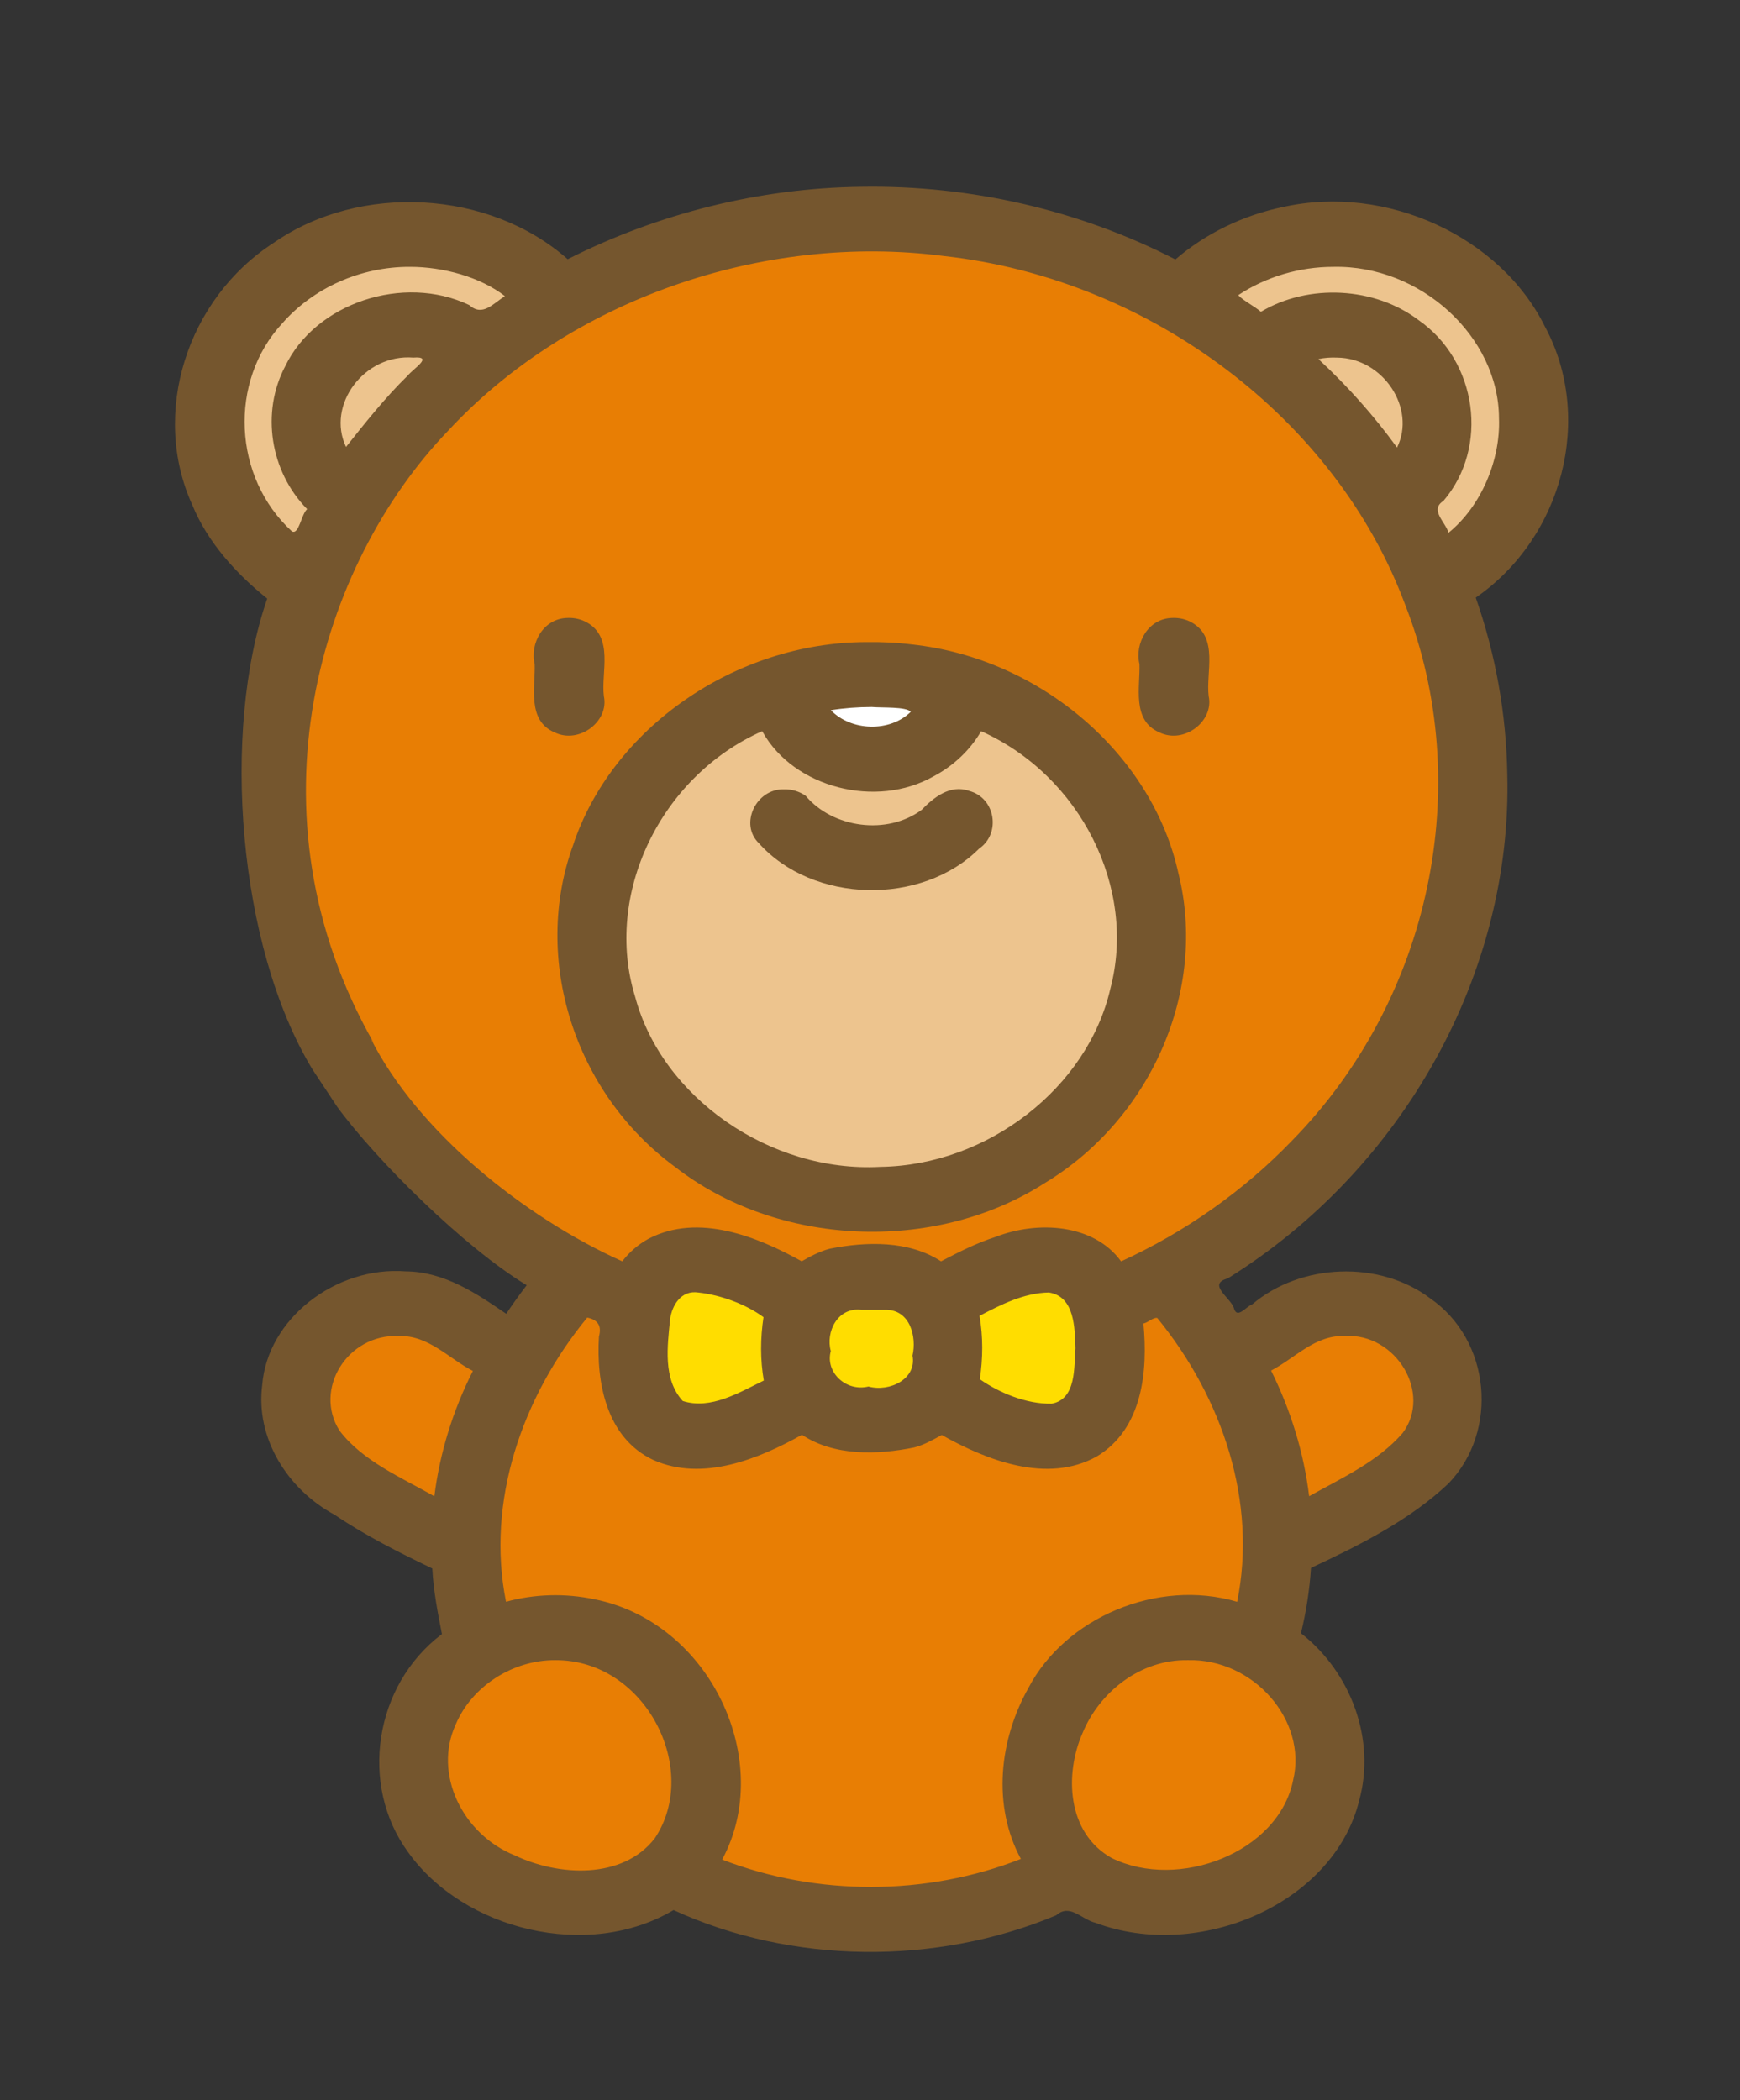
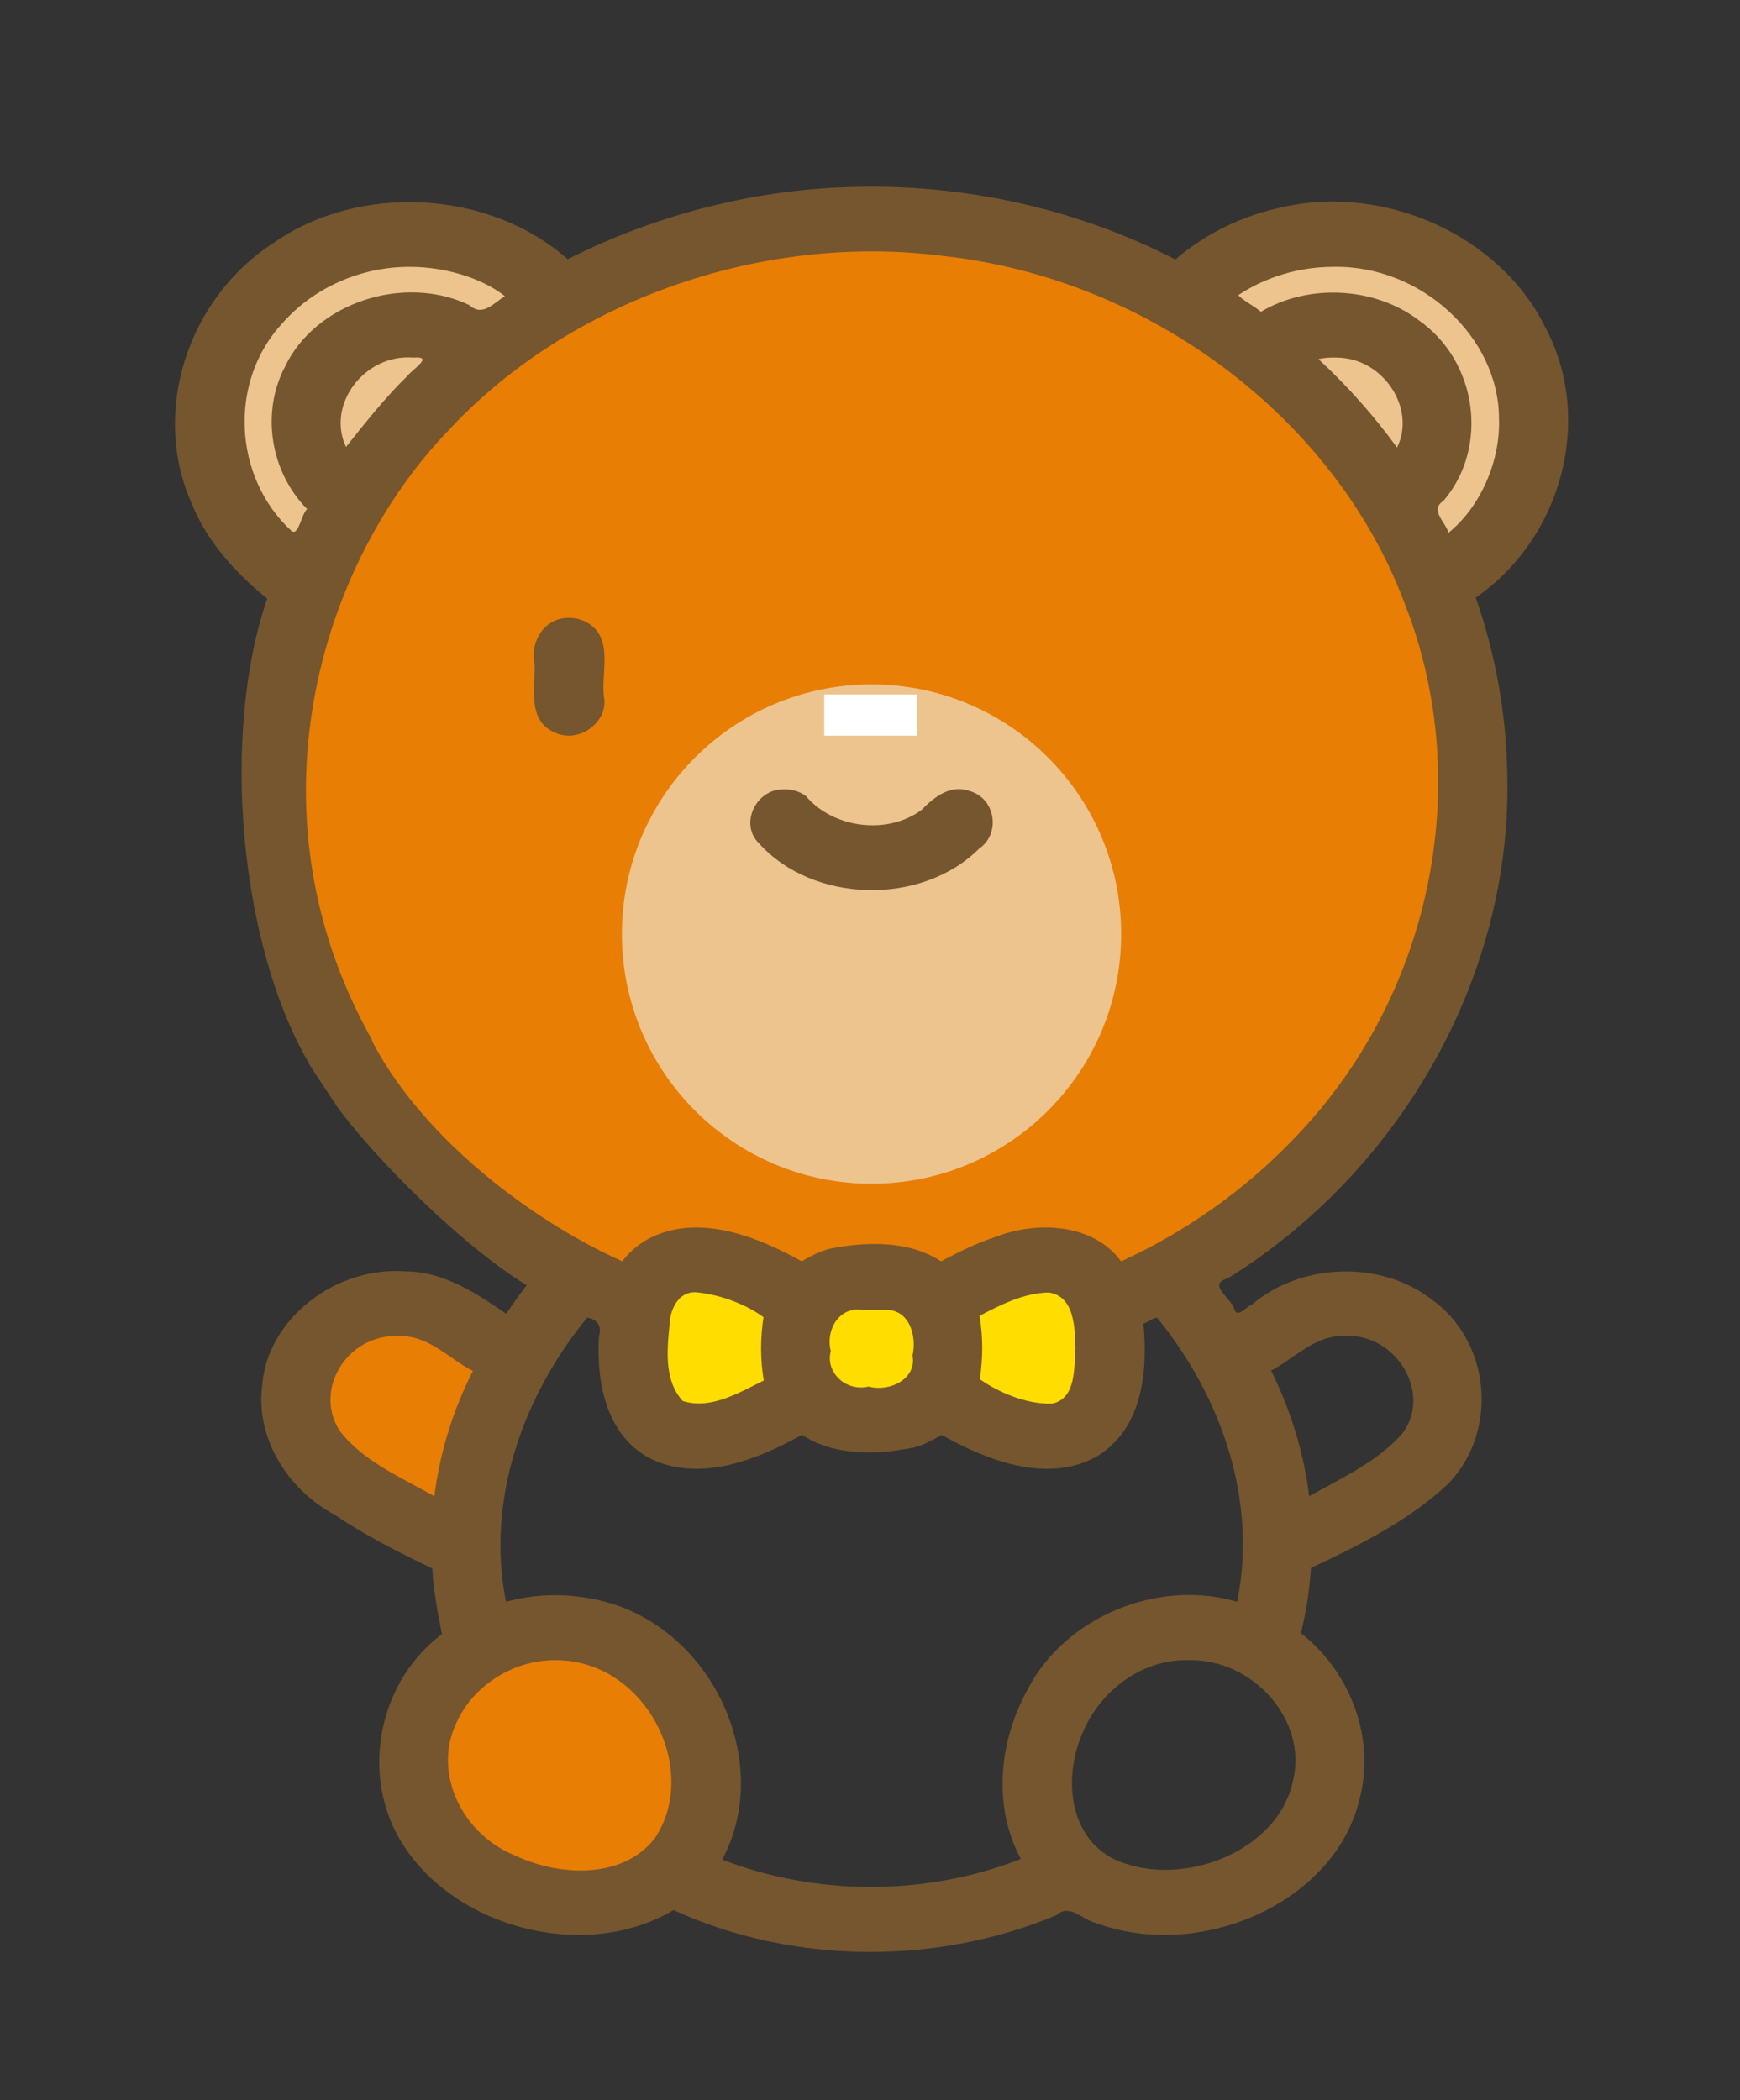
<svg xmlns="http://www.w3.org/2000/svg" xmlns:ns1="http://www.inkscape.org/namespaces/inkscape" xmlns:ns2="http://sodipodi.sourceforge.net/DTD/sodipodi-0.dtd" version="1.1" id="Layer_1" ns1:version="0.92.3 (2405546, 2018-03-11)" ns2:docname="misio.svg" x="0px" y="0px" width="580px" height="700px" viewBox="0 0 580 700" enable-background="new 0 0 580 700" xml:space="preserve">
  <rect x="0" y="0" width="580" height="700" fill="#333333" stroke="none" />
  <circle fill="#EDC48E" cx="446.992" cy="138.237" r="56.318" />
  <circle fill="#EDC48E" cx="132.095" cy="138.237" r="56.318" />
-   <ellipse fill="#E87E04" cx="446.993" cy="471.228" rx="37.028" ry="35.571" />
  <ellipse fill="#E87E04" cx="138.618" cy="468.447" rx="34.154" ry="32.81" />
  <ellipse fill="#E87E04" cx="189.693" cy="585.747" rx="45.965" ry="44.158" />
-   <ellipse fill="#E87E04" cx="395.357" cy="585.747" rx="45.966" ry="44.158" />
-   <ellipse fill="#E87E04" cx="288.689" cy="515.384" rx="126.852" ry="121.863" />
  <ellipse fill="#E87E04" cx="289.612" cy="262.066" rx="194.408" ry="186.763" />
  <rect x="214.567" y="427.038" fill="#FFDD00" width="156.077" height="44.19" />
  <circle fill="#EDC48E" cx="290.508" cy="311.333" r="83.21" />
  <ns2:namedview ns1:pageopacity="0" ns1:current-layer="Layer_1" ns1:window-width="1920" ns1:pageshadow="2" ns1:window-maximized="1" ns1:window-y="-8" ns1:window-height="1147" ns1:window-x="-8" guidetolerance="10" pagecolor="#ffffff" bordercolor="#666666" objecttolerance="10" id="namedview5820" ns1:cy="276.94178" ns1:zoom="1.9101487" showgrid="false" ns1:cx="256.00101" borderopacity="1" gridtolerance="10">
	</ns2:namedview>
  <g id="g5789">
</g>
  <g id="g5791">
</g>
  <g id="g5793">
</g>
  <g id="g5795">
</g>
  <g id="g5797">
</g>
  <g id="g5799">
</g>
  <g id="g5801">
</g>
  <g id="g5803">
</g>
  <g id="g5805">
</g>
  <g id="g5807">
</g>
  <g id="g5809">
</g>
  <g id="g5811">
</g>
  <g id="g5813">
</g>
  <g id="g5815">
</g>
  <g id="g5817">
</g>
  <g id="g6036" transform="translate(347.094,-124.596)">
    <g id="g6034">
	</g>
  </g>
  <g id="g6042" transform="translate(347.094,-124.596)">
    <g id="g6040">
	</g>
  </g>
  <g id="g6048" transform="translate(347.094,-124.596)">
    <g id="g6046">
	</g>
  </g>
  <g id="g6054" transform="translate(347.094,-124.596)">
    <g id="g6052">
      <g id="g6157">
		</g>
    </g>
  </g>
  <rect x="274.742" y="231.472" fill="#FFFFFF" width="31.028" height="13.728" />
  <g id="g6058">
    <g id="g6166">
      <g id="g6174">
        <path id="path6044" ns1:connector-curvature="0" fill="#75562E" d="M261.356,263.087     c-9.415-0.247-14.964,11.647-8.384,17.976c18.038,20.107,54.269,20.911,73.412,1.778c7.292-4.979,5.497-16.919-3.352-19.232     c-6.333-2.25-11.871,2.247-15.813,6.321c-11.574,8.558-29.613,6.062-38.649-4.67     C266.518,263.796,263.929,263.023,261.356,263.087z" />
        <path id="path6032" ns1:connector-curvature="0" fill="#75562E" d="M189.222,205.962     c-8.135,0.11-12.674,8.508-11.002,15.378c0.275,7.407-2.668,18.781,6.594,22.745c8.231,4.062,18.305-3.681,16.472-12.069     c-0.977-7.853,3.392-19.414-5.599-24.522C193.757,206.398,191.475,205.861,189.222,205.962z" />
-         <path id="path6038" ns1:connector-curvature="0" fill="#75562E" d="M390.826,205.962     c-8.132,0.112-12.673,8.508-11.002,15.378c0.278,7.403-2.669,18.772,6.584,22.741c8.23,4.077,18.316-3.672,16.481-12.063     c-0.976-7.855,3.395-19.426-5.607-24.528C395.353,206.395,393.076,205.863,390.826,205.962z" />
        <path id="path6050" ns1:connector-curvature="0" fill="#75562E" d="M112.396,368.901     c12.98,17.768,42.352,46.886,63.167,59.469c-2.388,3.101-4.655,6.283-6.822,9.522c-9.858-6.744-20.599-14.032-33.482-14.137     c-23.369-1.798-46.141,15.816-47.856,37.94c-2.249,17.407,8.205,34.612,24.186,43.218c10.192,6.883,21.507,12.606,32.514,17.87     c0.369,7.342,1.823,14.787,3.205,21.867c-22.605,17.039-27.664,50.329-11.254,72.714c18.454,25.872,59.904,36.226,88.471,19.272     c39.407,18.103,87.551,18.511,127.539,1.743c4.576-4.056,8.467,1.411,13.114,2.508c34.221,12.885,79.414-6.207,87.899-40.825     c5.527-20.087-2.602-42.563-19.426-55.697c1.747-7.153,2.867-14.441,3.349-21.766c16.328-7.645,32.967-15.953,45.913-28.223     c16.685-17.444,14.084-47.611-6.202-61.645c-17.017-12.799-43.204-11.661-59.297,2.013c-2.065,0.694-5.158,5.257-6.174,1.059     c-1.352-3.47-8.846-7.813-2.011-9.687c58.69-36.525,94.955-102.06,93.196-168.137c-0.329-19.943-3.867-39.84-10.511-58.786     c29.063-20.094,39.369-60.004,23.085-90.285c-14.81-30.074-52.924-47.625-87.299-39.913c-13.327,2.736-25.84,8.836-35.908,17.479     c-31.885-16.434-68.348-24.819-104.706-24.209c-34.067,0.382-68.024,9.031-97.861,24.131     c-26.01-23.037-69.152-25.511-97.902-5.522c-29.09,18.728-41.133,56.957-27.202,87.458c5.021,12.313,14.666,22.952,24.958,31.181     c-15.344,44.185-9.838,115.803,15.062,156.902 M124.629,347.693c-43.782-76.632-17.823-159.864,24.698-204.064     c40.399-43.583,104.878-66.131,165.261-58.3c69.067,7.639,130.811,54.488,153.739,116.069     c23.598,60.106,8.73,131.531-37.643,178.767c-16.019,16.665-35.613,30.482-56.989,40.262     c-9.123-12.599-27.915-13.59-41.812-8.168c-6.366,2.036-12.453,5.141-18.215,8.145c-10.697-6.979-24.896-6.637-37.125-4.187     c-3.323,0.874-6.478,2.555-9.309,4.182c-14.771-8.219-34.398-16.118-50.944-7.572c-3.493,1.885-6.515,4.511-8.863,7.582     c-32.637-14.67-68.171-43.161-83.867-74.3 M136.628,88.942c11.123-0.027,23.597,3.444,31.667,9.75     c-3.963,2.532-7.466,6.974-11.89,2.979c-21.935-10.443-51.225-0.637-61.32,20.375c-8.127,15.352-5.08,35.065,7.301,47.653     c-1.937,1.616-2.742,8.681-5.074,7.409c-19.665-17.982-21.168-49.961-3.244-69.306C104.447,95.941,120.246,88.876,136.628,88.942     z M444.479,88.942c28.996-0.636,55.094,23.238,55.179,50.463c0.54,14.011-6.007,29.406-16.808,38.16     c-1.098-3.686-6.4-7.617-1.697-10.622c15.259-17.865,11.316-46.565-8.261-60.222c-14.649-11.112-36.693-12.288-52.586-2.799     c-2.215-1.916-5.968-3.75-7.56-5.545C421.961,92.264,433.197,88.917,444.479,88.942z M137.79,119.187     c6.882-0.527,0.147,3.539-1.887,6.004c-7.491,7.289-14.472,16.103-20.565,23.781C108.707,135.018,121.387,117.878,137.79,119.187     z M445.686,119.191c15.424,0.141,26.44,16.986,19.993,29.978c-7.687-10.6-16.481-20.49-26.208-29.489     C441.502,119.234,443.605,119.095,445.686,119.191z M349.611,430.794c8.722,1.305,8.638,12.094,8.875,18.58     c-0.533,6.155,0.428,16.943-7.943,18.49c-8.548,0.146-17.624-3.729-23.936-8.162c1.046-6.962,1.112-14.177-0.103-21.123     C333.602,434.862,341.29,430.938,349.611,430.794L349.611,430.794z M232.812,430.806c7.655,0.839,16.03,4.025,21.687,8.217     c-1.045,6.962-1.109,14.176,0.103,21.12c-8.101,3.93-17.69,9.827-27.021,6.813c-6.695-7.345-5.083-18.338-4.204-27.341     C224.041,435.029,227.056,429.924,232.812,430.806z M295.206,436.571c8.256-0.063,10.391,9.128,8.963,15.258     c1.492,7.734-7.569,12.238-14.685,10.312c-7.511,1.826-14.486-4.791-12.545-11.833c-1.777-6.296,2.225-14.699,10.178-13.734     C289.813,436.571,292.51,436.571,295.206,436.571z M385.769,439.307c21.773,26.659,33.354,61.32,26.62,94.577     c-26.685-7.849-57.326,5.338-69.566,28.692c-9.748,17.295-12.137,39.212-2.536,57.023c-31.45,12.344-67.857,12.474-99.564,0.211     c17.629-32.707-3.764-79.055-42.659-86.791c-9.667-2.019-19.882-1.762-29.392,0.855c-6.694-33.349,5.306-68.217,27.069-94.709     c3.817,0.781,4.802,2.977,3.907,6.334c-0.909,14.991,2.323,33.717,18.164,41.143c16.448,7.29,35.108-0.373,49.513-8.418     c10.73,7.155,25.135,6.716,37.444,4.217c3.271-0.858,6.363-2.605,9.146-4.153c14.922,8.404,35.09,16.365,51.624,7.193     c15.488-9.279,17.087-28.769,15.6-44.352C382.529,440.904,384.575,438.939,385.769,439.307z M448.254,445.293     c17.146-1.014,29.206,19.158,19.277,32.371c-8.244,9.487-20.065,14.856-31.153,21.025c-1.758-14.483-6.133-28.66-12.681-41.868     C431.749,452.657,438.288,444.954,448.254,445.293z M132.892,445.297c9.996-0.293,16.646,7.483,24.738,11.651     c-6.658,13.144-11.038,27.314-12.842,41.773c-11.059-6.288-23.9-11.719-31.61-21.873     C104.454,463.133,115.694,444.609,132.892,445.297z M185.167,553.343c29.952-0.122,48.476,36.397,33.099,59.369     c-10.651,13.806-32.069,12.685-46.701,5.686c-17.295-6.96-27.292-27.078-19.641-43.664     C157.162,562.297,170.674,553.238,185.167,553.343z M395.938,553.343c21.793-0.591,39.943,20.061,35.097,40.04     c-4.867,24.088-38.175,36.802-60.425,25.942c-15.011-8.346-15.807-27.989-9.745-41.736     C366.427,564.125,379.983,553.056,395.938,553.343z" />
-         <path id="path6056" ns1:connector-curvature="0" fill="#75562E" d="M288.439,214.009     c-43.476,0.203-84.565,28.788-97.444,67.791c-13.71,37.796,0.456,82.498,33.963,107.085     c34.043,26.618,86.412,28.994,123.033,5.595c35.813-21.466,54.563-64.611,44.796-103.464     c-8.692-39.553-45.896-71.527-88.607-76.196C298.966,214.171,293.696,213.918,288.439,214.009z M290.553,235.654     c3.82,0.314,11.342-0.148,13.053,1.578c-7.01,6.932-19.903,6.469-26.649-0.521C281.446,235.999,286,235.665,290.553,235.654z      M254.207,243.948c10.451,18.642,37.882,25.675,57.052,14.777c6.61-3.501,12.156-8.756,15.784-15.02     c33.179,14.868,51.978,52.438,43.048,85.931c-7.609,32.902-40.814,58.768-76.583,59.283c-36.948,2.01-72.97-23.296-81.816-56.768     c-10.46-33.879,8.292-73.32,42.375-88.447L254.207,243.948z" />
      </g>
    </g>
  </g>
</svg>